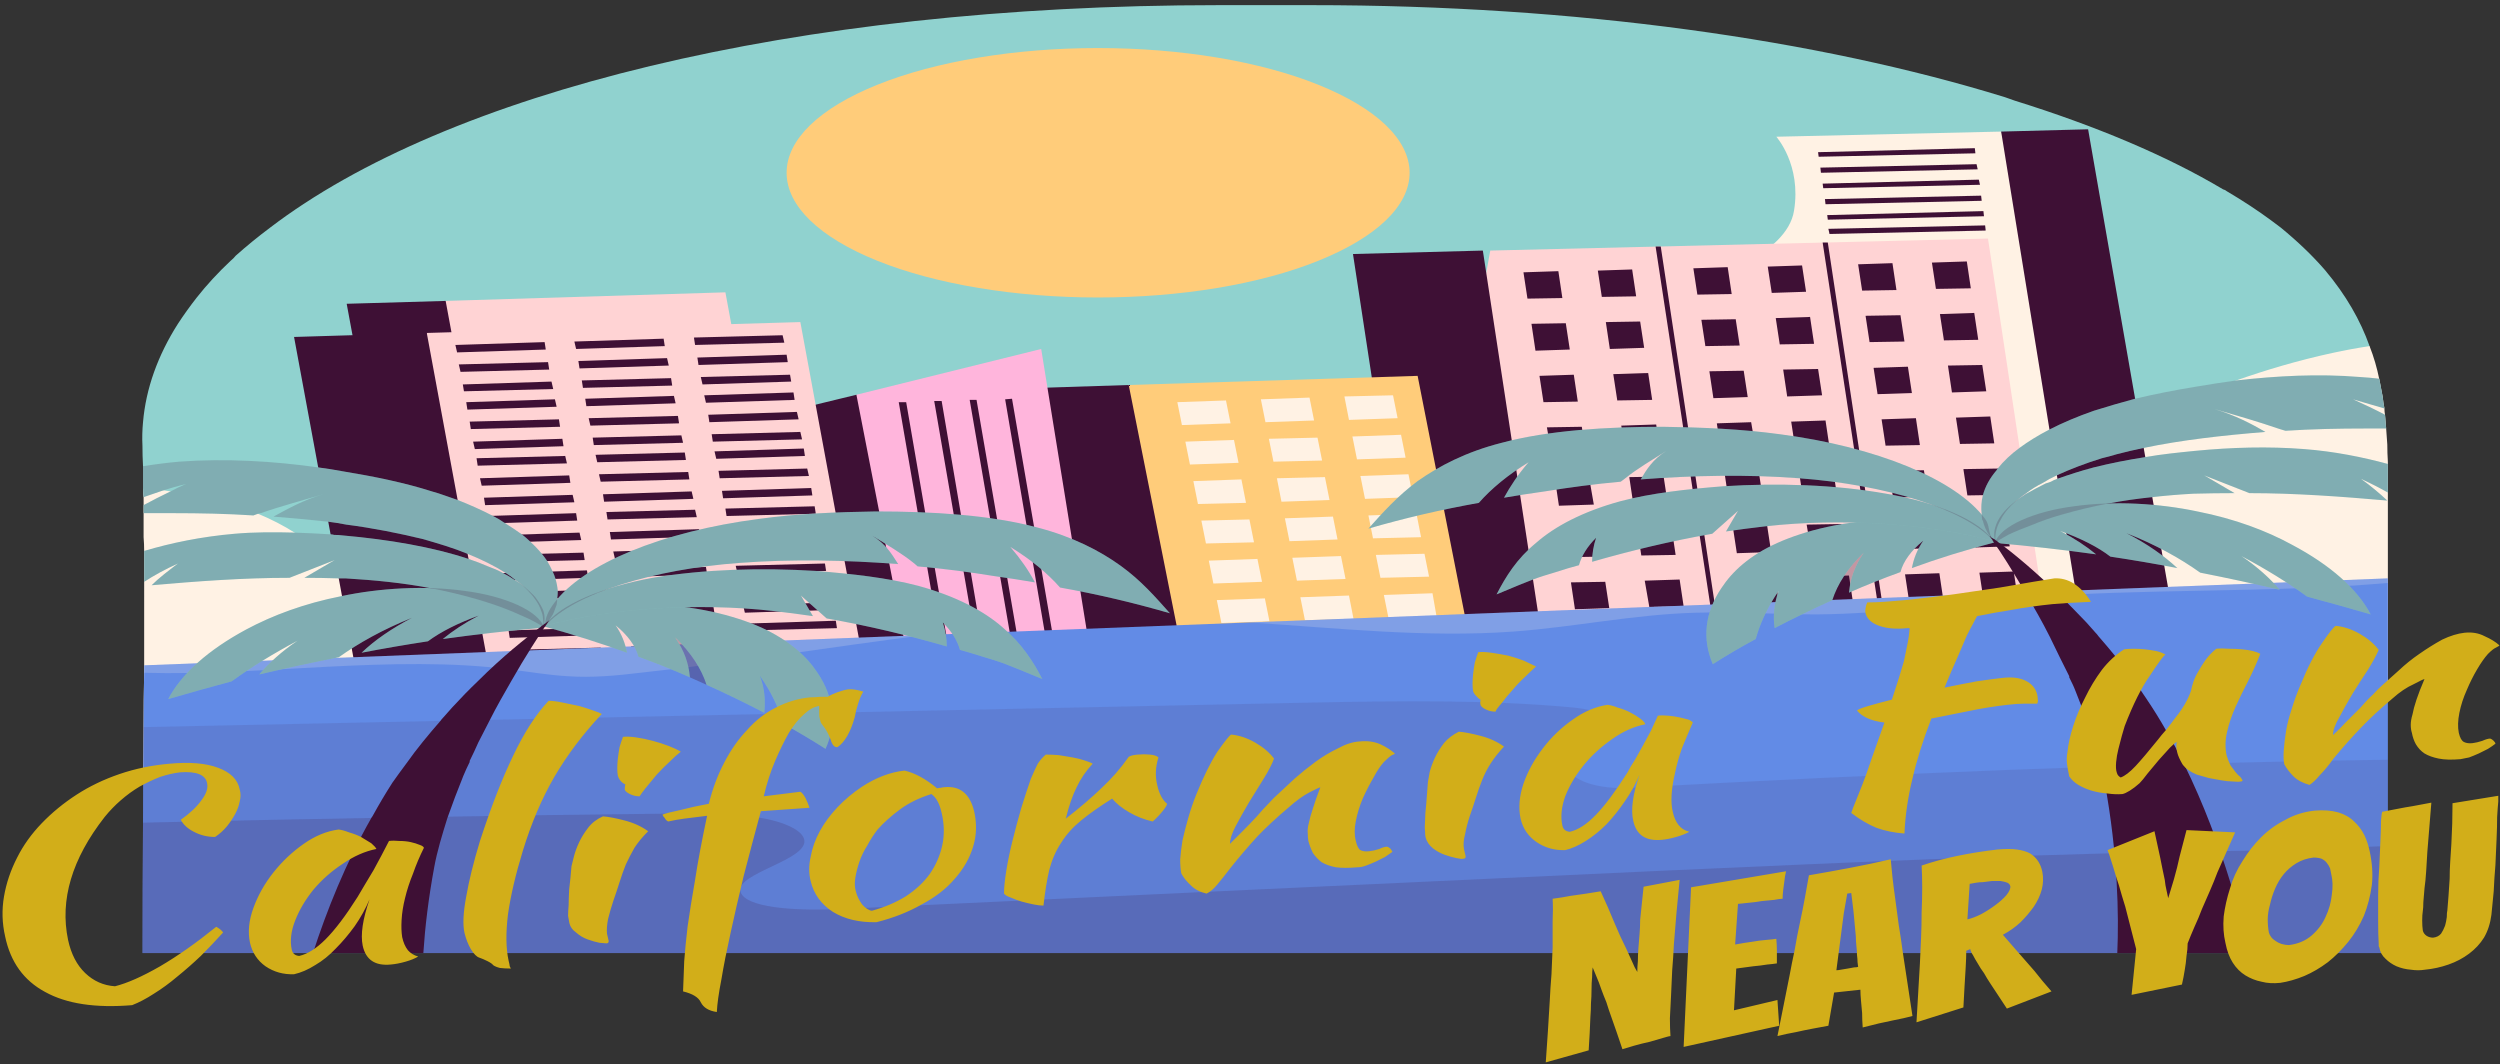
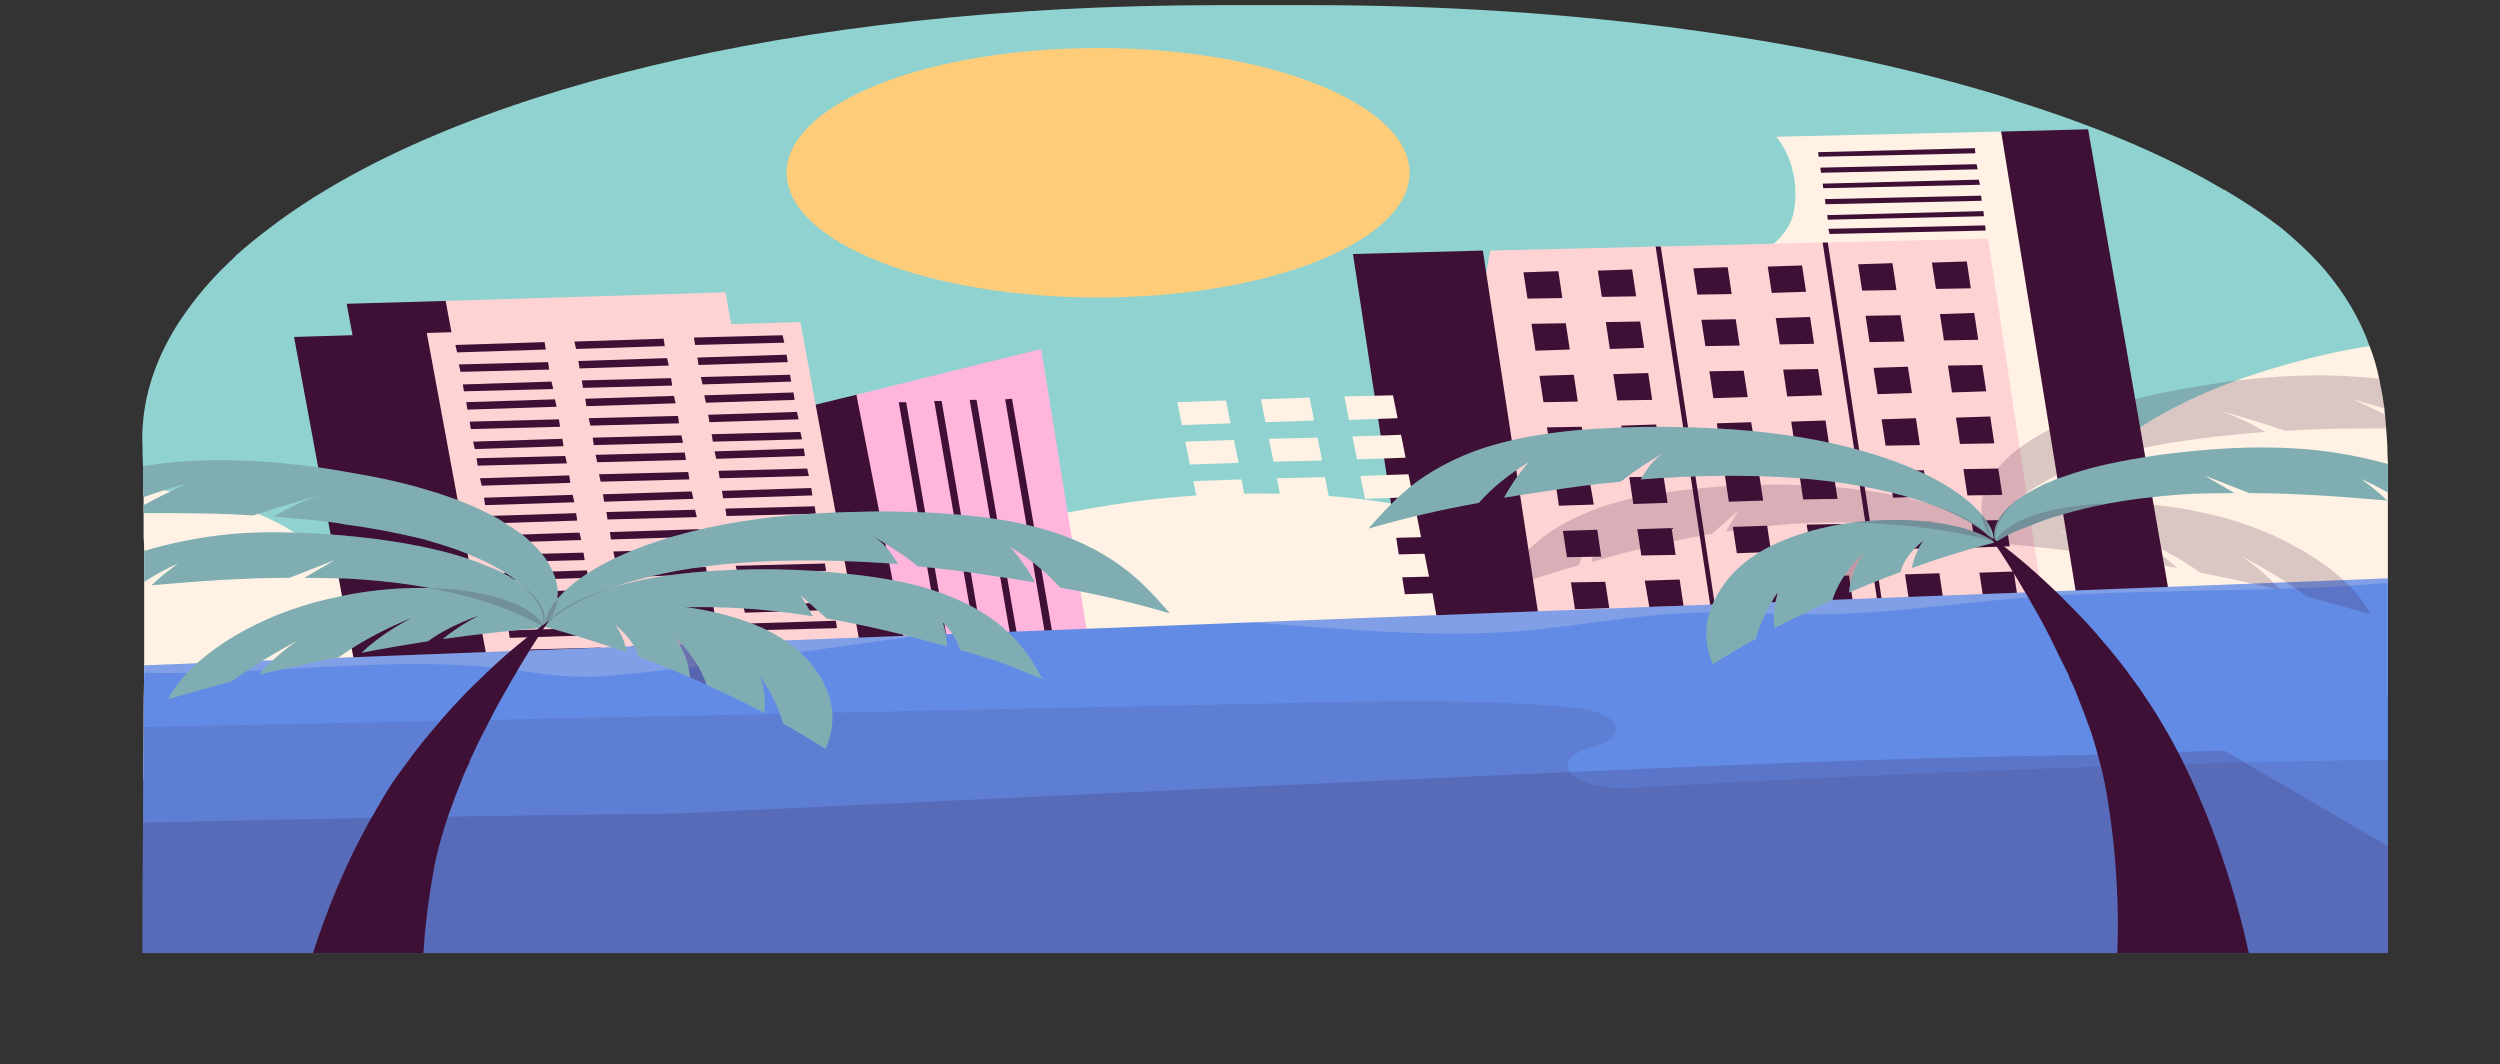
<svg xmlns="http://www.w3.org/2000/svg" width="437" height="186" version="1.2">
  <rect width="100%" height="100%" fill="#333333" stroke="none" />
  <style>.s0{fill:#90d2cf}.s1{fill:#fff2e4}.s2{fill:#ffcc7a}.s3{fill:#3e1035}.s4{fill:#ffd3d4}.s10,.s11,.s9{opacity:.19;fill:#fff2e4}.s10,.s11{fill:#3e1035}.s11{opacity:.31}.s12{fill:#d2ae19}</style>
  <path d="m59.3 154.4 344.2 2.6 10.7-96.5c-1.6-4.5-4.1-8.9-7.8-13.3q-3.2-3.7-7.7-7.4l-1.6-1.2q-3.5-2.6-7.9-5.2-.2-.2-.6-.3c-9.9-5.9-22.3-11.1-36.4-15.5q-.9-.3-1.7-.6C317.8 6.9 275.5.9 229.3.9H213C138.4.9 78 16.3 47.2 39.8q-3.2 2.4-6 4.9-.4.5-.9.9-3.3 3.1-5.9 6.4-1.8 2.3-3.3 4.6c-3.5 5.5-5.6 11.3-6.1 17.2q-.2 2.1-.1 4.1 0 1.8.1 3.6z" class="s0" />
  <path d="M417.4 86.1v35.8c-12.2 2.7-25.1 4.9-38.3 6.7q-6.4.8-12.9 1.6l-10.6 1.2c-25.7 2.6-51.9 4.1-78.1 5.4q-11.2.6-22.3 1.2c-40 2.1-80 4.5-120.2 5.4-12.5.2-24.9.4-37.4.3-6.4-.1-13-.2-19.5-.5q-3.7-.1-7.4-.3l-5.6-.4c-14.6-1-28.6-3-40.1-6.3q.1-4.6.1-9.1 0-4.8.1-9.5V96.3q0-1.2-.1-2.4v-7q-.1-.7-.1-1.5 1.8.1 3.6.3l1.2.2q1.7.2 3.4.5c4.5.8 8.5 2 11.9 3.4 2.4 1 4.5 2.1 6.4 3.3q2.9 1.7 5.1 3.6.3-1.4 1.3-2.6V94l.5-.5q.9-1 2.1-1.8c3.4-2.5 8.7-4.5 15-5.8q2-.4 4.1-.8 2.2-.3 4.5-.5l1.6-.2c4.7-.3 9.4-.4 14-.1 5 .3 10 .9 14.6 1.8q2.7.5 5.2 1.2c2.6.6 5.1 1.4 7.4 2.2l.6.2q.6.2 1.3.5 1 .3 2 .8 1.4.6 2.7 1.2 1.3.6 2.4 1.2 1.9 1 3.5 2 1 .7 1.9 1.3.5.3.9.7.4.3.8.5.3.3.7.6.3.2.6.5.6.5 1.2 1.1 1.7 1.5 3.1 3.2.8.9 1.5 1.9 2.1-2.1 5-3.9.3-.3.7-.6 1.9-1.1 4-2.2l2-1 1.2-.6q2.2-1 4.6-1.9l1.2-.4q2.2-.9 4.7-1.6.5-.2 1.1-.4 1.9-.5 3.9-1.1.4-.1.9-.2.6-.2 1.2-.3l2.2-.6 3.8-.8c4.7-.9 9.6-1.7 14.7-2.3q3.8-.4 7.8-.7 4.2-.2 8.4-.3 2.4-.1 4.8 0h1.4q4.3.1 8.6.4c3.7.3 7.4.7 10.8 1.3h.2q3.8.7 7.2 1.5 1.1.3 2.1.6c6.3 1.7 11.2 4.1 13.6 7q.5.6.8 1.2.2-.3.4-.7v-.1q.9-2.1 3-4.1c1.8-1.8 4.2-3.6 7.2-5.1q.4-.3.9-.5 2.9-1.5 6.5-2.8 1.9-.7 4-1.3.6-.2 1.3-.4 2.4-.7 5-1.3l.8-.2q3.8-.8 7.9-1.4.8-.1 1.5-.2c6.1-.7 12.4-1 18.7-.9q.4.1.9.1 1.2 0 2.5.1c7 .3 13.8 1.1 20 2.4q.7.1 1.4.3h.3q2.3.6 4.5 1.2 1.7.4 3.3 1 .2 0 .5.1 1.2.4 2.3.9 1.5.5 2.9 1.1 1.2-2.4 3.2-4.8l1.4-1.6q2.8-2.8 6.7-5.4c4.6-3 10.3-5.8 16.8-8.2 5.1-1.8 10.8-3.5 16.8-4.8q3.2-.7 6.5-1.2 1.1 2.8 1.7 5.8.3 1.5.6 3.1.1 1 .3 2 0 .6.1 1.1l.2 2.4.2 2.8q0 1.5.1 3v5.4z" class="s1" />
  <path d="M137.5 30.2c0 5.8 5.7 11.3 15.9 15.4s24.1 6.4 38.5 6.4c14.5 0 28.3-2.3 38.5-6.4 10.2-4.1 16-9.6 16-15.4 0-5.8-5.8-11.3-16-15.4s-24-6.4-38.5-6.4c-14.4 0-28.3 2.3-38.5 6.4-10.2 4.1-15.9 9.6-15.9 15.4z" class="s2" />
  <path d="m379.9 108-16.3.1-54.3.6-11.1-59.8s14.2-4.2 15.4-12.1c1.3-8-3.1-12.9-3.1-12.9l39.3-.9z" class="s1" />
  <path d="m379.9 108-16.3.1L349.8 23l15.2-.4zM317.8 26.6l27.4-.7.1.9-27.4.6zM318.2 29.3l27.3-.6.2.9-27.4.6zM318.6 32.1l27.3-.7.2.9-27.4.6zM319 34.8l27.3-.6.1.9-27.3.6zM319.4 37.6l27.3-.7.1.9-27.3.6zM319.6 40l27.4-.6.1.9-27.3.6zM320 42.8l27.4-.6.1.9-27.3.6zM320.4 45.6l27.4-.7.1.9-27.3.6zM320.8 48.3l27.4-.6.1.9-27.4.6zM321.2 51.1l27.4-.7.1.9-27.4.6z" class="s3" />
  <path d="m347.5 41.7 10.8 71.5-110.9 2.7 13.1-72.1z" class="s4" />
  <path d="M289.4 43.1h.9l10.8 71.5h-.8zM318.6 42.4h.9l10.8 71.5h-.8zM236.5 44.4l22.7-.6 10.9 71.5-22.7.6zM266.3 47.6l6.1-.2.7 4.7-6.1.1zM279.3 47.3l6-.2.7 4.7-6 .1zM267.7 56.6l6-.1.7 4.6-6 .2zM280.7 56.3l6-.1.7 4.6-6 .2zM269.1 65.7l6-.2.7 4.7-6 .1zM282 65.4l6.1-.2.7 4.7-6.1.1zM270.4 74.7l6.1-.1.7 4.6-6 .1zM283.4 74.4l6.1-.2.7 4.7-6.1.1zM271.8 83.7l6-.1.8 4.6-6.1.2zM284.8 83.4l6-.1.7 4.6-6 .2zM273.2 92.8l6-.2.7 4.7-6 .1zM286.2 92.5l6-.2.7 4.7-6 .1zM274.6 101.8l6-.1.7 4.6-6 .2zM287.5 101.5l6.1-.2.7 4.7-6 .1zM296 46.9l6-.2.7 4.7-6 .1zM309 46.6l6-.2.7 4.6-6 .2zM297.4 55.9l6-.1.7 4.6-6 .1zM310.4 55.6l6-.2.7 4.7-6 .1zM298.8 64.9l6-.1.7 4.6-6 .2zM311.7 64.6l6.1-.1.7 4.6-6.1.2zM300.1 74l6-.2.8 4.7-6.1.1zM313.1 73.7l6-.2.7 4.7-6 .1zM301.5 83l6-.1.7 4.6-6 .2zM314.5 82.7l6-.1.7 4.6-6 .1zM302.9 92.1l6-.2.7 4.6-6 .2zM315.8 91.7l6.1-.1.7 4.6-6 .2zM304.2 101.1l6.1-.2.7 4.7-6.1.1zM317.2 100.8l6-.2.7 4.7-6 .1zM324.8 46.2l6-.2.7 4.7-6 .1zM337.7 45.9l6.1-.2.7 4.7-6.1.1zM326.1 55.2l6.1-.1.7 4.6-6.1.1zM339.1 54.9l6-.2.7 4.7-6 .1zM327.5 64.3l6-.2.7 4.6-6 .2zM340.5 63.9l6-.1.7 4.6-6 .2zM328.9 73.3l6-.2.7 4.7-6 .1zM341.9 73l6-.2.7 4.7-6 .1zM330.2 82.3l6.1-.1.7 4.6-6.1.2zM343.2 82l6.1-.1.7 4.6-6.1.1zM331.6 91.4l6-.2.7 4.6-6 .2zM344.6 91l6-.1.7 4.6-6 .2zM333 100.4l6-.2.7 4.7-6 .1zM346 100.1l6-.2.7 4.7-6 .1z" class="s3" />
-   <path d="m257.2 113.4-69.4 2.2 9.4-48.3 50.6-1.6z" class="s2" />
-   <path d="m178.4 67.9 18.9-.6 9.5 47.7-19 .6z" class="s3" />
  <path d="m205.8 70.3 8.5-.3.8 4-8.5.3zM220.4 69.8l8.5-.3.8 4-8.5.3zM235 69.3l8.5-.2.8 4-8.5.3zM207.2 77.2l8.5-.3.8 4-8.5.3zM221.8 76.7l8.5-.2.8 4-8.5.2zM236.4 76.3l8.5-.3.8 4-8.5.3zM208.6 84.1l8.4-.3.8 4.1-8.4.2zM223.2 83.6l8.4-.2.8 4-8.4.3zM237.8 83.2l8.4-.3.8 4-8.4.3zM210 91l8.4-.2.8 4-8.4.2zM224.6 90.6l8.4-.3.8 4-8.4.3zM239.2 90.1l8.4-.3.8 4.1-8.4.2zM211.3 98l8.5-.3.8 4-8.5.3zM225.9 97.5l8.5-.3.8 4-8.5.3zM240.5 97l8.5-.2.8 4-8.5.2zM212.7 104.9l8.4-.3.8 4-8.4.3zM227.3 104.4l8.5-.3.8 4.1-8.5.2zM241.9 104l8.5-.3.7 4-8.4.3z" class="s1" />
  <path d="m190.8 115.4-32.1-.2-13.9-.1-3.4-38.9 8.3-7.2 32.3-8z" style="fill:#ffb5dc" />
  <path d="m158.7 115.2-13.9-.1-6.2-43.4 11.1-2.7zM157.1 70.3h1.3l7.1 41.2h-1.3zM163.3 70.1h1.3l7 41.2h-1.2zM169.5 69.9h1.2l7.1 41.2h-1.2zM175.7 69.8l1.2-.1 7.1 41.2-1.3.1z" class="s3" />
  <path d="m128.3 59.2-66.2 2 15.8-8.6 48.9-1.5z" class="s4" />
  <path d="m60.6 53.1 17.3-.5 1.5 8.1-17.3.5z" class="s3" />
  <path d="m151.6 119.5-88.5 2.6 11.5-63.9 65.3-1.9z" class="s4" />
  <path d="m51.4 58.9 23.2-.7 11.7 63.3-23.2.6zM79.6 60.3l15.6-.5.2 1.3-15.5.5zM100.4 59.7l15.6-.5.2 1.3-15.5.5zM121.3 59l15.5-.4.3 1.3-15.6.4zM80.2 63.7l15.6-.4.2 1.3-15.5.4zM101.1 63.1l15.5-.5.3 1.3-15.6.5zM121.9 62.5l15.6-.5.2 1.3-15.6.5zM80.9 67.2l15.5-.5.3 1.3-15.6.4zM101.7 66.5l15.6-.4.2 1.3-15.6.4zM122.5 65.9l15.6-.4.2 1.2-15.5.5zM81.5 70.3l15.5-.5.3 1.3-15.6.5zM102.3 69.7l15.5-.5.3 1.3-15.6.5zM123.1 69.1l15.6-.5.2 1.3-15.5.5zM82.1 73.7l15.6-.4.2 1.3-15.6.4zM102.9 73.1l15.6-.4.2 1.3-15.5.4zM123.8 72.5l15.5-.5.3 1.3-15.6.5zM82.7 77.2l15.6-.5.2 1.3-15.5.5zM103.6 76.5l15.5-.4.3 1.3-15.6.4zM124.4 75.9l15.5-.4.3 1.3-15.6.4zM83.3 80.1l15.5-.4.3 1.3-15.6.4zM104.1 79.5l15.6-.4.2 1.3-15.5.4zM124.9 78.9l15.6-.5.2 1.3-15.5.5zM83.9 83.6l15.6-.5.2 1.3-15.5.5zM104.7 82.9l15.6-.4.2 1.3-15.5.4zM125.6 82.3l15.5-.4.3 1.3-15.6.4zM84.6 87l15.5-.5.3 1.3-15.6.5zM105.4 86.4l15.5-.5.3 1.3-15.6.5zM126.2 85.8l15.6-.5.2 1.3-15.6.5zM85.1 90.2l15.6-.5.2 1.3-15.5.5zM106 89.5l15.5-.4.3 1.3-15.6.4zM126.8 88.9l15.6-.4.2 1.3-15.6.4zM85.8 93.6l15.5-.5.3 1.3-15.6.5zM106.6 93l15.6-.5.2 1.3-15.6.5zM127.4 92.3l15.6-.4.2 1.3-15.5.4zM86.4 97l15.6-.4.2 1.3-15.5.4zM107.2 96.4l15.6-.5.2 1.3-15.5.5zM128.1 95.8l15.5-.5.3 1.3-15.6.5zM87 100.2l15.6-.5.2 1.3-15.6.5zM107.8 99.6l15.6-.5.2 1.3-15.5.5zM128.6 98.9l15.6-.4.2 1.3-15.5.4zM87.6 103.6l15.6-.5.2 1.3-15.5.5zM108.5 103l15.5-.5.3 1.3-15.6.5zM129.3 102.4l15.5-.5.3 1.3-15.6.5zM88.3 107l15.5-.4.3 1.3-15.6.4zM109.1 106.4l15.6-.4.2 1.3-15.6.4zM129.9 105.8l15.6-.5.2 1.3-15.5.5zM88.9 110.2l15.5-.5.3 1.3-15.6.5zM109.7 109.6l15.5-.5.3 1.3-15.6.5zM130.5 109l15.6-.5.2 1.3-15.6.4zM89.5 113.6l15.5-.4.3 1.3-15.6.4zM110.3 113l15.6-.5.2 1.3-15.5.5zM131.1 112.4l15.6-.5.2 1.3-15.5.5zM90.1 117.1l15.6-.5.2 1.3-15.5.5zM111 116.4l15.5-.4.3 1.3-15.6.4zM131.8 115.8l15.5-.4.3 1.3-15.6.4z" class="s3" />
  <path d="M417.4 101.1v65.5H24.9q0-11.4.1-22.8 0-8.3.1-16.7 0-4.8.1-9.5v-1.3l136.5-5.3 56.7-2.2z" style="fill:#628be6" />
  <path d="M417.4 132.8v33.8H24.9q0-11.4.1-22.8 0-8.3.1-16.7l204.5-4.3c15.2-.3 31.1-.5 45.7.9 7.9.8 9.8 5 3.2 6.9q-.2.1-.5.1c-8.1 2.4-2.9 7.6 7.1 7 43.6-2.4 88.3-4.3 132.3-4.9z" style="opacity:.1;fill:#3e1035" />
-   <path d="M417.4 147.9v18.7H24.9q0-11.4.1-22.8 46.6-1.1 93.3-1.6c4.8 0 9.8-.1 14.3.7 4.5.7 8.3 2.4 8 4.4-.6 3.5-13.3 5.7-10.9 9.1 1.8 2.5 10.6 2.8 17.2 2.5q71.9-3.4 143.7-6.7c33.9-1.5 67.9-3.1 102-3.5 3.7-.1 13.9-.5 24.8-.8z" style="opacity:.17;fill:#3e1035" />
+   <path d="M417.4 147.9v18.7H24.9q0-11.4.1-22.8 46.6-1.1 93.3-1.6q71.9-3.4 143.7-6.7c33.9-1.5 67.9-3.1 102-3.5 3.7-.1 13.9-.5 24.8-.8z" style="opacity:.17;fill:#3e1035" />
  <path d="m25.2 116.3 136.5-5.3c-16.6 2.1-33 4.8-49.8 6.6-4.1.5-8.4.9-12.7.6-3.5-.2-6.8-.8-10.2-1.2-20.2-2.6-43.3 1.2-63.8.6v-1.3zM417.4 101.1v.8c-20.4 1.8-43 .9-63.9 2.6-12 1-23.7 2.8-36 2.9-7 0-14-.5-21-.3-11 .3-21.1 2.5-32 3.3-15.2 1.1-30.6-.6-46.1-1.6z" class="s9" />
  <path d="M95.1 109.5q7.6 2.1 14.5 4.6c-.3-1.6-.9-3.2-2-4.8 2.1 1.7 3.5 3.6 4 5.5q4.7 1.7 9 3.6c-.2-2.4-1-4.7-2.6-7 2.8 2.7 4.6 5.5 5.5 8.3q5.3 2.4 10.1 4.9c.2-2.1.1-4.3-.8-6.5q2.9 4.1 4.1 8.4 3.8 2.1 7.4 4.4c2-4.4 1.5-9-1.4-13.3-1.9-2.9-5-5.7-9.8-7.9-4.9-2.2-11.9-3.9-19.3-4-7.4-.2-15.2 1.2-18.7 3.8z" class="s0" />
  <path d="M95.1 109.5q7.6 2.1 14.5 4.6c-.3-1.6-.9-3.2-2-4.8 2.1 1.7 3.5 3.6 4 5.5q4.7 1.7 9 3.6c-.2-2.4-1-4.7-2.6-7 2.8 2.7 4.6 5.5 5.5 8.3q5.3 2.4 10.1 4.9c.2-2.1.1-4.3-.8-6.5q2.9 4.1 4.1 8.4 3.8 2.1 7.4 4.4c2-4.4 1.5-9-1.4-13.3-1.9-2.9-5-5.7-9.8-7.9-4.9-2.2-11.9-3.9-19.3-4-7.4-.2-15.2 1.2-18.7 3.8z" class="s10" />
  <path d="M95.3 109.4c5.1-5.7 19-9.9 33.9-11 9.2-.7 18.6-.5 27.8.2-1.1-1.7-2.1-3.5-4.6-5 2.6 1.6 5.2 3.1 7.3 4.8.1.1.4.3.7.6 4.6.4 9.1 1 13.4 1.7q3.6.5 7.1 1.1c-1.1-2.1-2.5-4.1-4.3-6.2 3.6 2.2 6.5 4.6 8.7 7.1 6.7 1.2 13 2.7 19.2 4.5-2.5-2.8-5-5.7-8.6-8.3-3.6-2.6-8.4-5.1-14.6-6.7-8.2-2.2-18.4-2.8-28.2-2.8-6.9.1-13.9.4-20.4 1.3-17 2.2-30.8 7.9-35.9 14.8-.9 1.2-1.6 2.6-1.5 3.9z" class="s0" />
  <path d="M95.2 109.4c11.5-3.1 26.6-4.1 40-2.6q3.5.4 6.9.9l-2.1-3.6 4.5 4c7.4 1.3 14.4 3 21 4.9q0-2.1-.7-4.2 2.3 2.3 3 4.8 1.8.5 3.7 1.1c4 1.2 3.9 1.2 10.7 4-1.6-3.1-3.6-6.2-6.9-9-3.3-2.9-8.2-5.5-14.8-7.3-5.3-1.4-11.6-2.1-17.9-2.6-9.5-.6-19.6-.3-28.5 1.2-8.8 1.6-16.3 4.7-18.9 8.4zM95.1 109.7q-9.1.8-17.7 2c1.7-1.4 3.8-2.8 6.3-4.1-3.6 1.3-6.6 2.8-8.9 4.5q-5.9.9-11.6 2c2.3-2.2 5.2-4.2 8.8-6.1-5 2-9.3 4.4-12.8 6.9q-7.1 1.4-13.9 3c1.7-2 3.9-4 6.7-5.9q-6.4 3.4-11.5 7.1-5.6 1.5-11.1 3.1c2.3-4.4 7-8.6 13.7-12.2 4.5-2.4 10-4.5 16.6-5.8 6.6-1.4 14.6-1.9 21.6-.9 7 .9 12.9 3.5 13.8 6.4z" class="s0" />
  <path d="M97.5 103.3q0 .7-.1 1.3v.1q0 .5-.1 1-.2.5-.4 1.1-.2.6-.7 1.3-.1.2-.3.5-.1 0-.1.1-.2.3-.5.5l-.3.3v-.3q0-.5-.1-1.1 0-.6-.3-1.3-.3-1-1.1-2.1-.4-.6-1-1.2-.7-.8-1.7-1.6-.3-.2-.7-.5-.8-.7-1.8-1.3c-1.9-1.2-4.1-2.3-6.6-3.3-2.4-1-5.1-1.8-7.9-2.6-4.2-1-8.6-1.9-13.3-2.5q-1.5-.3-3.1-.5-4.7-.5-9.6-.9c2.6-1.4 5.2-2.9 8.7-3.9-3.7 1.1-7.5 2.1-10.9 3.3q-.2 0-.5.1t-.8.3c-4.6-.3-9.3-.4-14-.4h-5.2v-1.4q2.2-1.2 4.7-2.4 1.3-.7 2.7-1.3-2 .5-3.9 1.1-1.8.6-3.5 1.2-.1-.7-.1-1.5v-3.9q3-.5 6.3-.8c8.1-.6 16.5-.1 24.3 1q2.3.3 4.4.7c5.5.9 10.8 2 15.5 3.5q1.1.3 2.2.7 1.2.4 2.3.8 3.3 1.3 6 2.7 1.2.6 2.2 1.3 1.6 1 3 2 .8.6 1.5 1.3 1.1 1 2 2.1.5.6.9 1.2.6 1 1 1.9.3.6.5 1.3.3 1 .4 2.1z" class="s0" />
  <path d="M95.2 108.1q0 .5-.1 1 0 .2-.1.4v.1-.1q-.2 0-.3-.1-1-.6-2.2-1.2-1.3-.6-2.7-1.2-3.1-1.3-6.6-2.3-3.8-1.1-8-1.9c-4.7-.9-9.7-1.4-14.8-1.7h-1.2q-3-.1-6-.1l5.3-3.1-7.9 3.1c-8.1 0-16.1.6-24.1 1.3 1.3-1.3 2.9-2.5 4.6-3.8q-3.3 1.5-5.9 3.2v-5.4c4.7-1.4 10-2.5 15.8-3 3.4-.3 7-.3 10.5-.2q3.2.1 6.3.3.3 0 .6.1.8 0 1.6.1c7.9.7 15.6 2 21.9 4.1q1.8.6 3.4 1.3 1.4.5 2.5 1.1 1.2.6 2.2 1.3.5.3.8.5 1.1.8 1.9 1.6.7.6 1.1 1.2.8 1.1 1.2 2.1.2.7.2 1.3z" class="s0" />
  <path d="M120.6 118.4c-.2-2.4-1-4.7-2.6-7 2.8 2.7 4.6 5.5 5.5 8.3z" class="s11" />
  <path d="M95.3 109.4c5.1-5.7 19-9.9 33.9-11 9.2-.7 18.6-.5 27.8.2-1.1-1.7-2.1-3.5-4.6-5 2.6 1.6 5.2 3.1 7.3 4.8.1.1.4.3.7.6 4.6.4 9.1 1 13.4 1.7q3.6.5 7.1 1.1c-1.1-2.1-2.5-4.1-4.3-6.2 3.6 2.2 6.5 4.6 8.7 7.1 6.7 1.2 13 2.7 19.2 4.5-2.5-2.8-5-5.7-8.6-8.3-3.6-2.6-8.4-5.1-14.6-6.7-8.2-2.2-18.4-2.8-28.2-2.8-6.9.1-13.9.4-20.4 1.3-17 2.2-30.8 7.9-35.9 14.8-.9 1.2-1.6 2.6-1.5 3.9z" class="s10" />
  <path d="M95.2 109.4c11.5-3.1 26.6-4.1 40-2.6q3.5.4 6.9.9l-2.1-3.6 4.5 4c7.4 1.3 14.4 3 21 4.9q0-2.1-.7-4.2 2.3 2.3 3 4.8 1.8.5 3.7 1.1c4 1.2 3.9 1.2 10.7 4-1.6-3.1-3.6-6.2-6.9-9-3.3-2.9-8.2-5.5-14.8-7.3-5.3-1.4-11.6-2.1-17.9-2.6-9.5-.6-19.6-.3-28.5 1.2-8.8 1.6-16.3 4.7-18.9 8.4zM95.1 109.7q-9.1.8-17.7 2c1.7-1.4 3.8-2.8 6.3-4.1-3.6 1.3-6.6 2.8-8.9 4.5q-5.9.9-11.6 2c2.3-2.2 5.2-4.2 8.8-6.1-5 2-9.3 4.4-12.8 6.9q-7.1 1.4-13.9 3c1.7-2 3.9-4 6.7-5.9q-6.4 3.4-11.5 7.1-5.6 1.5-11.1 3.1c2.3-4.4 7-8.6 13.7-12.2 4.5-2.4 10-4.5 16.6-5.8 6.6-1.4 14.6-1.9 21.6-.9 7 .9 12.9 3.5 13.8 6.4z" class="s10" />
  <path d="M97.5 103.3q0 .7-.1 1.3v.1q0 .5-.1 1-.2.5-.4 1.1-.2.6-.7 1.3-.1.2-.3.5-.1 0-.1.1-.2.3-.5.5l-.3.3v-.3q0-.5-.1-1.1 0-.6-.3-1.3-.3-1-1.1-2.1-.4-.6-1-1.2-.7-.8-1.7-1.6-.3-.2-.7-.5-.8-.7-1.8-1.3c-1.9-1.2-4.1-2.3-6.6-3.3-2.4-1-5.1-1.8-7.9-2.6-4.2-1-8.6-1.9-13.3-2.5q-1.5-.3-3.1-.5-4.7-.5-9.6-.9c2.6-1.4 5.2-2.9 8.7-3.9-3.7 1.1-7.5 2.1-10.9 3.3q-.2 0-.5.1t-.8.3c-4.6-.3-9.3-.4-14-.4h-5.2v-1.4q2.2-1.2 4.7-2.4 1.3-.7 2.7-1.3-2 .5-3.9 1.1-1.8.6-3.5 1.2-.1-.7-.1-1.5v-3.9q3-.5 6.3-.8c8.1-.6 16.5-.1 24.3 1q2.3.3 4.4.7c5.5.9 10.8 2 15.5 3.5q1.1.3 2.2.7 1.2.4 2.3.8 3.3 1.3 6 2.7 1.2.6 2.2 1.3 1.6 1 3 2 .8.6 1.5 1.3 1.1 1 2 2.1.5.6.9 1.2.6 1 1 1.9.3.6.5 1.3.3 1 .4 2.1z" class="s10" />
  <path d="M95.2 108.1q0 .5-.1 1 0 .2-.1.4v.1-.1q-.2 0-.3-.1-1-.6-2.2-1.2-1.3-.6-2.7-1.2-3.1-1.3-6.6-2.3-3.8-1.1-8-1.9c-4.7-.9-9.7-1.4-14.8-1.7h-1.2q-3-.1-6-.1l5.3-3.1-7.9 3.1c-8.1 0-16.1.6-24.1 1.3 1.3-1.3 2.9-2.5 4.6-3.8q-3.3 1.5-5.9 3.2v-5.4c4.7-1.4 10-2.5 15.8-3 3.4-.3 7-.3 10.5-.2q3.2.1 6.3.3.3 0 .6.1.8 0 1.6.1c7.9.7 15.6 2 21.9 4.1q1.8.6 3.4 1.3 1.4.5 2.5 1.1 1.2.6 2.2 1.3.5.3.8.5 1.1.8 1.9 1.6.7.6 1.1 1.2.8 1.1 1.2 2.1.2.7.2 1.3z" class="s10" />
  <path d="M96 108.5q-.2.2-.5.7l-.1.1v.1l-.2.2c-1.1 1.7-3.3 5-5.8 9.4-1.2 2.1-2.6 4.5-3.9 7.1q-.9 1.8-1.9 3.7-.7 1.6-1.5 3.2v.2q-.6 1.2-1.1 2.4-1.5 3.7-2.8 7.4c-.9 2.9-1.8 5.8-2.3 8.6-1 5.4-1.6 10.4-1.9 15H54.7c2.4-7.4 5.7-15.7 10.2-23.6q.1-.2.2-.3 1.7-3.1 3.5-5.9 1.2-1.7 2.4-3.3c1.9-2.7 4-5.2 6-7.5q.2-.3.5-.6c.5-.6 1.1-1.2 1.6-1.8q2.2-2.4 4.4-4.5c4.5-4.5 8.5-7.6 10.7-9.3q.3-.2.5-.4.1-.1.2-.1l.1-.1.1-.1q.1-.1.2-.1c.3-.2.4-.4.6-.4v-.1h.1z" class="s3" />
  <path d="M348.7 94.8q-7.7 2-14.5 4.5c.3-1.6.9-3.2 2-4.8-2.1 1.7-3.5 3.6-4 5.5q-4.7 1.7-9 3.6c.2-2.4 1-4.7 2.6-7-2.8 2.7-4.6 5.5-5.5 8.3q-5.3 2.4-10.1 4.9c-.3-2.1-.1-4.3.7-6.5q-2.8 4.1-4 8.4-3.9 2.1-7.5 4.4c-1.9-4.4-1.4-9 1.5-13.3 1.9-2.9 4.9-5.7 9.8-7.9s11.8-3.9 19.3-4c7.4-.2 15.2 1.2 18.7 3.9z" class="s0" />
  <path d="M348.7 94.8q-7.7 2-14.5 4.5c.3-1.6.9-3.2 2-4.8-2.1 1.7-3.5 3.6-4 5.5q-4.7 1.7-9 3.6c.2-2.4 1-4.7 2.6-7-2.8 2.7-4.6 5.5-5.5 8.3q-5.3 2.4-10.1 4.9c-.3-2.1-.1-4.3.7-6.5q-2.8 4.1-4 8.4-3.9 2.1-7.5 4.4c-1.9-4.4-1.4-9 1.5-13.3 1.9-2.9 4.9-5.7 9.8-7.9s11.8-3.9 19.3-4c7.4-.2 15.2 1.2 18.7 3.9z" class="s10" />
  <path d="M348.5 94.6c-5.1-5.7-19.1-9.9-34-11-9.1-.7-18.5-.5-27.7.2 1-1.7 2.1-3.5 4.5-5-2.5 1.6-5.1 3.1-7.2 4.8-.1.1-.4.3-.8.6-4.5.4-9 1-13.3 1.7q-3.6.5-7.1 1.1c1.1-2 2.4-4 4.3-6.2-3.6 2.2-6.5 4.6-8.7 7.1-6.7 1.2-13.1 2.7-19.3 4.5 2.5-2.8 5.1-5.7 8.6-8.3 3.7-2.6 8.4-5.1 14.7-6.7 8.2-2.2 18.4-2.8 28.2-2.8 6.9.1 13.8.4 20.4 1.3 16.9 2.2 30.8 7.9 35.9 14.8.9 1.2 1.6 2.6 1.5 3.9z" class="s0" />
-   <path d="M348.5 94.6c-11.5-3.1-26.6-4.1-39.9-2.6q-3.5.4-6.9.9l2.1-3.6-4.5 4c-7.4 1.3-14.4 3-21 4.9q0-2.1.7-4.2-2.3 2.3-3 4.8-1.9.5-3.7 1.1c-4 1.2-4 1.2-10.7 4 1.6-3.1 3.5-6.2 6.9-9 3.3-2.9 8.2-5.5 14.8-7.3 5.3-1.4 11.5-2.1 17.9-2.6 9.5-.6 19.6-.3 28.5 1.3 8.8 1.5 16.3 4.6 18.8 8.3zM348.7 94.9q9.1.8 17.7 2c-1.7-1.4-3.8-2.8-6.3-4.1 3.6 1.3 6.6 2.8 8.8 4.5q6 .9 11.7 2c-2.4-2.2-5.2-4.2-8.9-6.1 5.1 2 9.4 4.4 12.9 6.9q7.1 1.4 13.9 3c-1.7-2-3.9-4-6.7-5.9q6.4 3.4 11.5 7.1 5.6 1.5 11.1 3.1c-2.3-4.4-7-8.6-13.8-12.2-4.4-2.4-9.9-4.5-16.5-5.8-6.6-1.4-14.6-1.9-21.6-.9-7 .9-12.9 3.5-13.8 6.4z" class="s0" />
-   <path d="M417.1 74.9h-3.6c-4.7 0-9.4.1-14 .4-.6-.2-1.1-.3-1.3-.4-3.5-1.2-7.3-2.3-11.1-3.4 3.6 1.1 6.3 2.5 8.9 4-7.4.6-14.6 1.4-21.3 2.8q-2.4.5-4.7 1.1-1.3.4-2.6.7c-2.9.9-5.5 1.9-7.9 3q-1.3.6-2.4 1.3-1.6.8-2.9 1.8-.6.4-1.2.9-2.3 1.8-3.3 3.8-1 1.7-.9 3.5v.3h-.1q-.1-.2-.2-.3l-.4-.4-.2-.2c-.7-.9-1.1-1.9-1.3-2.8l-.1-.1q-.1-.5-.1-1-.2-1.7.2-3.3.6-2.3 2.4-4.4.1-.2.2-.3 1.5-1.9 3.8-3.6 2.3-1.7 5.2-3.2 3.5-1.8 7.8-3.3 3.5-1.1 7.2-2.1c3.4-.8 6.9-1.5 10.6-2.1q3.5-.6 7.1-1.1c7.1-.8 14.4-1.2 21.6-.6q1.7.1 3.4.3l.6 3.2q.1 1 .3 2-2.7-.8-5.5-1.6c2 .9 3.9 1.8 5.6 2.7l.2 2.4z" class="s0" />
  <path d="M412.7 83.7q2.6 1.9 4.6 3.8c-8-.7-16.1-1.3-24.1-1.3l-7.9-3.1 5.3 3.1q-3.6 0-7.2.1-3.7.2-7.2.6-3.9.4-7.6 1.1-4.2.8-8 1.9-2.9.8-5.5 1.9-2.2.8-4.1 1.7-1 .6-1.9 1.1-.2.1-.3.1v.1l-.1-.1v-.4c-.3-1.1 0-2.3.6-3.4.7-1.3 2-2.6 3.7-3.8l1.2-.8q1.6-.9 3.4-1.8.4-.1.9-.3.5-.3 1.1-.5c2-.7 4.1-1.4 6.4-2 2.8-.7 5.8-1.3 9-1.8 2.8-.5 5.8-.8 8.8-1.1 6.2-.6 12.7-.8 19-.3 5.2.4 10.2 1.4 14.6 2.6v5q-2.1-1.2-4.7-2.4z" class="s0" />
  <path d="M323.2 103.6c.2-2.4 1-4.7 2.6-7-2.8 2.7-4.6 5.5-5.5 8.3z" class="s11" />
  <path d="M348.5 94.6c-5.1-5.7-19.1-9.9-34-11-9.1-.7-18.5-.5-27.7.2 1-1.7 2.1-3.5 4.5-5-2.5 1.6-5.1 3.1-7.2 4.8-.1.1-.4.3-.8.6-4.5.4-9 1-13.3 1.7q-3.6.5-7.1 1.1c1.1-2 2.4-4 4.3-6.2-3.6 2.2-6.5 4.6-8.7 7.1-6.7 1.2-13.1 2.7-19.3 4.5 2.5-2.8 5.1-5.7 8.6-8.3 3.7-2.6 8.4-5.1 14.7-6.7 8.2-2.2 18.4-2.8 28.2-2.8 6.9.1 13.8.4 20.4 1.3 16.9 2.2 30.8 7.9 35.9 14.8.9 1.2.4 2.4 1.5 3.9z" class="s10" />
  <path d="M348.5 94.6c-11.5-3.1-26.6-4.1-39.9-2.6q-3.5.4-6.9.9l2.1-3.6-4.5 4c-7.4 1.3-14.4 3-21 4.9q0-2.1.7-4.2-2.3 2.3-3 4.8-1.9.5-3.7 1.1c-4 1.2-4 1.2-10.7 4 1.6-3.1 3.5-6.2 6.9-9 3.3-2.9 8.2-5.5 14.8-7.3 5.3-1.4 11.5-2.1 17.9-2.6 9.5-.6 19.6-.3 28.5 1.3 8.8 1.5 16.3 4.6 18.8 8.3zM348.7 94.9q9.1.8 17.7 2c-1.7-1.4-3.8-2.8-6.3-4.1 3.6 1.3 6.6 2.8 8.8 4.5q6 .9 11.7 2c-2.4-2.2-5.2-4.2-8.9-6.1 5.1 2 9.4 4.4 12.9 6.9q7.1 1.4 13.9 3c-1.7-2-3.9-4-6.7-5.9q6.4 3.4 11.5 7.1 5.6 1.5 11.1 3.1c-2.3-4.4-7-8.6-13.8-12.2-4.4-2.4-9.9-4.5-16.5-5.8-6.6-1.4-14.6-1.9-21.6-.9-7 .9-12.9 3.5-13.8 6.4z" class="s10" />
  <path d="M417.1 74.9h-3.6c-4.7 0-9.4.1-14 .4-.6-.2-1.1-.3-1.3-.4-3.5-1.2-7.3-2.3-11.1-3.4 3.6 1.1 6.3 2.5 8.9 4-7.4.6-14.6 1.4-21.3 2.8q-2.4.5-4.7 1.1-1.3.4-2.6.7c-2.9.9-5.5 1.9-7.9 3q-1.3.6-2.4 1.3-1.6.8-2.9 1.8-.6.4-1.2.9-2.3 1.8-3.3 3.8-1 1.7-.9 3.5v.3h-.1q-.1-.2-.2-.3l-.4-.4-.2-.2c-.7-.9-1.1-1.9-1.3-2.8l-.1-.1q-.1-.5-.1-1-.2-1.7.2-3.3.6-2.3 2.4-4.4.1-.2.2-.3 1.5-1.9 3.8-3.6 2.3-1.7 5.2-3.2 3.5-1.8 7.8-3.3 3.5-1.1 7.2-2.1c3.4-.8 6.9-1.5 10.6-2.1q3.5-.6 7.1-1.1c7.1-.8 14.4-1.2 21.6-.6q1.7.1 3.4.3l.6 3.2q.1 1 .3 2-2.7-.8-5.5-1.6c2 .9 3.9 1.8 5.6 2.7l.2 2.4z" class="s10" />
  <path d="M412.7 83.7q2.6 1.9 4.6 3.8c-8-.7-16.1-1.3-24.1-1.3l-7.9-3.1 5.3 3.1q-3.6 0-7.2.1-3.7.2-7.2.6-3.9.4-7.6 1.1-4.2.8-8 1.9-2.9.8-5.5 1.9-2.2.8-4.1 1.7-1 .6-1.9 1.1-.2.1-.3.1v.1l-.1-.1v-.4c-.3-1.1 0-2.3.6-3.4.7-1.3 2-2.6 3.7-3.8l1.2-.8q1.6-.9 3.4-1.8.4-.1.9-.3.5-.3 1.1-.5c2-.7 4.1-1.4 6.4-2 2.8-.7 5.8-1.3 9-1.8 2.8-.5 5.8-.8 8.8-1.1 6.2-.6 12.7-.8 19-.3 5.2.4 10.2 1.4 14.6 2.6v5q-2.1-1.2-4.7-2.4z" class="s10" />
  <path d="M370.1 166.6c.3-6.5.1-17.4-2.2-29.8-.6-2.8-1.4-5.7-2.3-8.6q-1.3-3.7-2.8-7.4c-.3-.8-.7-1.6-1.1-2.4v-.2l-1.6-3.2q-.9-1.9-1.8-3.7c-1.3-2.6-2.7-5-3.9-7.1-2.6-4.4-4.7-7.8-5.9-9.4q0-.1-.1-.2 0-.1-.1-.1v-.1q-.4-.5-.5-.7h.1v.1q.1 0 .1.1.2.1.5.3l.2.1q-.1 0 0 0l.1.1.1.1q.1 0 .2.1.2.2.5.4c2.2 1.6 6.1 4.8 10.7 9.3q2.1 2.1 4.4 4.5c.5.6 1.1 1.2 1.6 1.8q.3.3.5.6c2 2.3 4.1 4.8 6 7.5.8 1.1 1.6 2.2 2.3 3.3q1.9 2.8 3.6 5.8.1.2.2.3c8 14.2 12.3 29.7 14.2 38.5h-23z" class="s3" />
-   <path d="M.9 163.7q-.8-3.5-.2-7 .6-3.5 2.3-6.8 1.6-3.2 4.3-6 2.7-2.8 6.1-5 3.4-2.2 7.5-3.6t8.7-1.8q5.3-.5 8.5.7 3.3 1.2 3.8 3.8.3 1 0 2.1-.2 1.1-.8 2.2-.6 1.1-1.4 2.1-.9 1.1-2.1 1.9-2 0-3.7-.9-1.6-.8-2.3-2.1 2.4-1.7 3.6-3.4 1.3-1.7 1-3-.4-2.2-4.7-1.9-1.7.2-3.5.8-1.8.7-3.6 1.7-1.7 1-3.3 2.4-1.5 1.3-2.8 2.9-8.6 11-6.4 21.5.8 3.7 3 5.8 2.2 2.1 5.2 2.3 3.2-.8 7.9-3.5 4.6-2.7 9.8-6.9.9.5 1.2 1-1.9 2.1-3.9 4.1-2 1.9-4.1 3.6-2 1.7-4.1 3-2 1.3-3.8 2-9.6.8-15.2-2.3-5.6-3-7-9.7zM68 147q.8-.1 1.8 0 1.1 0 2 .2.9.2 1.6.5.6.2.7.5-1.1 2.2-1.9 4.5-.9 2.2-1.4 4.3-.5 2-.6 3.8-.1 1.7.1 3 .3 1.4 1 2.3.7.8 1.8 1.1-.8.5-2.2.9-1.4.4-2.6.5-4.1.4-4.9-3.3-.6-2.9 1.2-8.1-1 2.4-2.6 4.7-1.6 2.2-3.3 3.9-1.7 1.8-3.6 2.9-1.9 1.2-3.7 1.6-2.8.1-5-1.4-2.1-1.5-2.7-4.1-.6-2.8.6-6.1t3.5-6.2q2.3-2.9 5.3-5t6.1-2.5q.8.1 1.8.5 1.1.3 2.1.8 1 .6 1.8 1.1.7.6.9 1-3 .6-5.9 2.6-2.9 1.9-5.1 4.5-2.1 2.6-3.2 5.4-1.1 2.8-.6 5.1.2 1 1.3 1.1 2.2-.5 4.6-2.9 2.5-2.5 5.6-7.4.6-1 1.3-2.2.7-1.2 1.5-2.5l1.4-2.6q.7-1.3 1.3-2.5zm13.2 16.1q-.5-2.2.3-6.4.7-4.1 2.4-9.7 2.9-8.9 5.8-14.9 2.9-6.1 6.2-9.6 1 0 2.4.3t2.9.6q1.4.4 2.5.8 1.2.4 1.5.6-4.9 5.2-8.3 11-3.3 5.7-5.5 12.9-1.9 6.2-2.6 11.1-.6 4.9.1 8.1.2.8.2 1l.2.4q-1.1 0-1.9-.1-.8-.2-1.2-.5-.2-.3-1-.7-.8-.4-1.4-.6-.7-.2-1.5-1.5-.7-1.2-1.1-2.8zm18.3-1.9q-.1-.5-.2-1.1 0-.7.1-1.9 0-1.1.1-2.8.2-1.6.4-4 .1-.5.4-1.6.3-1.2.9-2.5.6-1.3 1.6-2.6t2.6-2q1.4.1 3.7.7 2.4.6 4.2 1.9-1.5 1.5-2.4 2.9-.8 1.4-1.5 2.9-.6 1.5-1.1 3.1-.5 1.6-1.1 3.3-.5 1.5-.9 3.1-.3 1.5-.2 2.6.2.9.3 1.3 0 .4-.4.4-.3 0-1.2-.1-1-.2-2.1-.6-1.1-.4-2-1.2-1-.7-1.2-1.8zm9.7-23.2q0-.3.1-.9-.5-.2-.9-.7-.3-.4-.4-.8-.1-.5-.1-1.3t.1-1.7q.1-.9.3-2 .3-1 .6-1.8.9-.1 2.3.1t2.9.6q1.5.4 2.8.9 1.3.5 2.1 1-.8.6-1.9 1.7-1.2 1.1-2.3 2.3-1 1.2-1.9 2.3-.8 1-1.1 1.5-.9 0-1.7-.4-.8-.4-.9-.8zm16.1 38.9q-2.1-.3-2.8-1.7-.6-1.3-3.1-1.9.1-2.6.2-5.3.2-2.7.6-6.1.5-3.5 1.3-8.1.7-4.6 2.1-11.2-2.6.3-4 .5-1.5.2-2.8.5-.4-.2-.6-.6-.3-.3-.4-.6.7-.3 3.1-.8 2.3-.6 5-1.1 1-4 2.7-7.2 1.7-3.3 4-5.7 2.2-2.5 5-3.9 2.9-1.5 6-1.8.9 0 1.8-.1h1.3q.6-.4 1.7-.8t1.9-.5q1-.1 2.6.4-.5.8-.9 2.1-.4 1.2-.6 2.4-1.1 3.9-3 5.2-.8.1-1.2-1.3-.4-1.1-1-2-.4-.5-.6-.8-.2-.3-.3-.9-.1-.3-.1-.7v-1.5q-1.3.2-2.6 1.4-1.4 1.2-2.7 3.3-1.2 2.1-2.4 4.9-1.2 2.8-2 6.2l6.4-.8q.4.2.9 1.1.4.8.7 1.7l-8.5.6q-1.6 5.9-3 11.3-1.3 5.4-2.3 10-1 4.5-1.6 8.1-.7 3.6-.8 5.7zm27.9-15.7q-4.5.1-7.6-1.8-3.1-2-3.9-5.4-.5-2 0-4.2.4-2.3 1.6-4.5 1.2-2.2 3.1-4.2 1.9-2 4.3-3.6 3.7-2.4 7.4-2.8 2.7.6 5.7 3.1.4-.1.7-.1.3-.1.6-.1 4.1-.4 5.2 4.3.7 3.2-.2 6.1-.9 3-3.2 5.6-2.2 2.6-5.8 4.5-3.5 2-7.9 3.1zm.2-16.2q-1 1.3-1.8 2.8-.9 1.4-1.4 2.9-.5 1.5-.7 2.8-.2 1.3.1 2.3.3 1.2 1.1 2.3.9 1 1.7 1.1 3.3-.9 5.9-2.5 2.6-1.7 4.2-3.9 1.6-2.3 2.2-5 .6-2.7-.1-5.7-.3-1.3-.7-2-.4-.8-1.1-1.3-3.2 1-5.5 2.7-2.3 1.7-3.9 3.5zm22.1 11.2q0-1.5.4-4t1.1-5.3q.7-2.8 1.5-5.6.9-2.9 1.7-5.2.7-1.6 1.2-2.6.6-.9 1.4-1.6 1.1 0 2.3.1l2.4.4q1.1.2 2 .5 1 .3 1.5.6-1.7 1.8-2.8 4.1-1.1 2.2-1.9 5.5 3.6-2.8 6.2-5.3 2.7-2.5 4.8-5.5.4-.3 1.6-.4 1.1-.1 2.1 0 1.1.1 1.5.5-.8 2.5-.2 4.9.5 2.2 1.7 3.2 0 .3-.7 1.2-.8 1-1.8 1.9-2.2-.5-4.1-1.6-1.9-1.1-3-2.4-3.2 2-5.4 3.8-2.2 1.8-3.5 3.9-1.4 2.1-2.1 4.8-.6 2.6-1 6.2-.7 0-1.7-.2t-2.1-.5q-1-.3-1.9-.7-.9-.3-1.2-.7zm39.7-27.8q2.1.2 4.2 1.4t3.3 2.8q-.5 1.4-1.8 3.5l-2.6 4.2q-1.3 2.2-2.3 4.1-1 1.9-1 3.1l2.3-2.3q1.2-1.2 2.4-2.5 1.1-1.3 2.1-2.3 1-1.1 1.6-1.6 1.2-1.1 2.9-2.7 1.7-1.5 3.6-2.9 1.9-1.4 4-2.4 2-1.1 3.8-1.2 2-.2 3.6.5 1.5.7 2.5 1.6.1.1-.5.3-.5.3-1.4 1.2-.9 1-1.8 2.7-1 1.7-1.9 3.7-.8 1.9-1.2 3.9-.4 2 0 3.5.3 1.3.8 1.6.6.3 1.5.2.9-.1 1.8-.4.8-.4 1.4-.4.3.1.6.4.2.3.3.5-.6.4-1.3.9l-1.6.8q-.9.4-1.7.7-.8.3-1.5.3-2.3.2-3.8 0-1.5-.3-2.5-.9-.9-.7-1.5-1.6-.5-1-.8-2.1-.1-.6-.1-1.3-.1-.8.2-1.9.2-1 .7-2.5.5-1.6 1.3-3.7-.1 0-1.9.9-1.7.9-3.6 2.6-3.1 2.6-5.5 5.1-2.3 2.5-4.7 5.5-1.3 1.7-2.3 2.9-1 1.2-1.9 1.6-1.7-.4-2.7-1.4-1.1-1-1.7-2.1-.2-1-.2-2.5.1-1.4.4-3.3.4-1.8 1-3.9.6-2.1 1.4-4.1 1.9-4.7 3.7-7.5 1.9-2.7 2.4-3zm34 18q-.1-.4-.1-1.1-.1-.7 0-1.8 0-1.2.2-2.9.1-1.6.3-3.9.1-.6.3-1.7.3-1.2.9-2.5.6-1.3 1.6-2.6 1-1.2 2.6-2 1.4.1 3.7.7 2.4.6 4.2 1.9-1.4 1.5-2.3 2.9-.9 1.4-1.5 2.9t-1.1 3.1q-.5 1.6-1.1 3.3-.5 1.5-.8 3.1-.4 1.5-.2 2.6.2.9.3 1.3 0 .4-.4.4-.3.1-1.2-.1-1-.2-2.1-.6-1.1-.4-2-1.1-1-.8-1.3-1.9zm9.6-23.2q-.1-.3 0-.9-.4-.2-.8-.7-.4-.4-.5-.8-.1-.5-.1-1.3t.1-1.7q.1-.9.3-2 .3-1 .6-1.8.9-.1 2.3.1t2.9.5q1.5.4 2.8.9 1.3.6 2.1 1-.8.7-1.9 1.8-1.2 1.1-2.2 2.3-1.1 1.2-1.9 2.3-.9 1-1.1 1.5-.9 0-1.7-.4-.8-.4-.9-.8zm31 1.9q.8-.1 1.8 0 1.1.1 2 .3.9.2 1.6.4.6.3.7.5-1 2.3-1.9 4.5-.8 2.3-1.2 4.3-.5 2.1-.6 3.8-.1 1.8.2 3 .3 1.4 1 2.3.7.9 1.9 1.2-.9.5-2.3.9t-2.5.5q-4.2.4-5-3.3-.7-2.9 1.1-8.1-1 2.4-2.6 4.7-1.5 2.2-3.2 4-1.7 1.7-3.6 2.9-1.9 1.2-3.6 1.6-2.8.1-5-1.4t-2.8-4.1q-.6-2.8.5-6.1 1.1-3.2 3.4-6.2 2.2-2.9 5.2-5 2.9-2.1 6.1-2.6.8.1 1.8.5 1.1.3 2.1.8t1.8 1.1q.8.6.9 1-3 .6-5.8 2.6-2.9 2-5 4.6-2.1 2.6-3.2 5.4-1 2.8-.5 5.1.2 1 1.3 1.1 2.2-.5 4.6-3 2.4-2.5 5.5-7.4.5-1 1.3-2.2.7-1.2 1.4-2.5l1.4-2.6 1.2-2.6zm60.2-6.6q2.5-.3 4.1.5 1.6.8 2 2.4.1.4.1.8.1.4-.1.8h-2.3q-1.2 0-2.9.2-3.5.4-6.8 1.1-3.4.7-6.5 1.3-2.2 5.7-3.3 10.5-1.2 4.9-1.4 9.6-2.7-.2-4.9-1-2.2-.9-4.4-2.6.3-.9.8-2.1.5-1.2 1.2-3t1.6-4.5q.9-2.6 2.2-6.2-3.4-.4-4.8-2.1.3-.3 2-.8t4.1-1.1q.7-2.1 1.2-3.7t.9-3q.3-1.5.6-2.9t.4-2.9h-.4q-2.9.3-4.9-.4-2-.7-2.4-2.2-.1-.4 0-.9.1-.6.3-1 1.5 0 2.9-.1t3.7-.3q4.9-.5 9.1-1.1 4.1-.6 7.5-1.1 3.4-.6 5.8-1t3.7-.6q1.8-.1 3.4.9 1.7 1.1 3 3.2-2.5.1-4 .2t-2.7.2q-3.9.4-7.1 1-3.2.5-6.1 1.1-.3.5-.7 1.3-.4.7-1.1 2.1l-1.5 3.5q-1 2.2-2.4 5.6 2.9-.6 5.6-1.1 2.7-.4 4.5-.6zm34 16.9q-1.7-.7-2.5-1.8-.7-1.2-.9-2-.3-1.1-.1-1.9-.3.1-1.2 1-.8.9-1.9 2.1l-2 2.4q-.9 1.2-1.4 1.7-.9.8-1.7 1.3-.8.5-1.3.6-1.2.1-2.6-.1-1.4-.1-2.8-.5-1.3-.4-2.3-1-1-.6-1.6-1.5-.3-1.4-.4-2.3-.1-.9.1-2 .2-2 1-4.5t2.1-5q1.2-2.5 2.9-4.8 1.7-2.2 3.9-3.6.7-.1 1.7-.1.9 0 1.9.1 1 .1 2 .3.9.2 1.6.6-.6.5-2.7 3.7-2.2 3.1-4.4 8.8-.2.6-.5 1.7t-.6 2.3q-.3 1.2-.4 2.3-.1 1.2.1 1.8.1.4.3.6.2.2.4.3 1.1-.4 2.6-2 1.4-1.5 3.9-4.6.6-.8 1.5-1.8.8-1 1.6-2.1.9-1.1 1.6-2.3.7-1.2 1.1-2.4.1-.6.4-1.5.3-.9.9-1.9.5-.9 1.2-1.9.8-1.1 1.9-2 1-.1 2.2 0 1.2 0 2.3.1 1.1.1 1.9.3.8.2 1.3.5-.9 2.3-2.1 4.7-1.2 2.3-2.2 4.5-1 2.2-1.5 4.4-.5 2.1-.1 4.1.3 1 .7 1.8.5.7.9 1.2t.8.8q.3.4.4.6 0 .1-.2.2h-.1q-.5.1-1.4 0-.9 0-2-.2l-2.2-.4q-1.1-.3-2.1-.6zm24.3-26q2.1.2 4.2 1.4t3.3 2.8q-.6 1.4-1.9 3.5-1.4 2.1-2.7 4.2-1.3 2.2-2.3 4.1-1.1 1.9-1.1 3.1 1.1-1 2.3-2.3l2.5-2.5q1.1-1.3 2.2-2.3 1-1.1 1.6-1.6 1.2-1.1 2.9-2.6 1.7-1.6 3.6-2.9 2-1.4 4-2.5 2.1-1 3.9-1.2 2-.2 3.5.6 1.6.7 2.6 1.6 0 .1-.6.4-.5.2-1.4 1.1-.9 1-1.9 2.7-1 1.7-1.8 3.6-.9 2-1.3 4t-.1 3.5q.3 1.3.9 1.6.6.3 1.5.2.8-.1 1.7-.4.9-.4 1.4-.4.3.1.6.4.3.3.3.5-.5.4-1.3.9l-1.6.8q-.9.4-1.7.7-.9.2-1.5.3-2.3.2-3.8-.1-1.5-.3-2.5-.9-.9-.6-1.5-1.6-.5-.9-.7-2-.2-.6-.2-1.4 0-.8.3-1.8.2-1.1.7-2.6.5-1.5 1.4-3.6-.2 0-1.9.9-1.8.8-3.7 2.5-3.1 2.6-5.5 5.1-2.4 2.5-4.8 5.4-1.3 1.8-2.4 2.9-1 1.2-1.8 1.7-1.8-.5-2.8-1.5-1-1-1.6-2.1-.2-.9-.1-2.4t.4-3.4q.3-1.8 1-3.9.6-2 1.5-4.1 1.9-4.7 3.8-7.4 1.9-2.8 2.4-3zM277.7 183.6l-7.5 2.1q.4-5.5.7-10.8.1-2.2.3-4.6.1-2.4.2-4.7v-4.5q.1-2.2 0-4 1.6-.2 3.1-.5l2.8-.4q1.4-.2 2.5-.4 1.3 2.8 2.4 5.5.5 1.1 1 2.3.6 1.2 1.1 2.3l1 2.2q.4 1 .9 1.8 0-.9.1-1.9 0-1.1.1-2.3.1-1.2.2-2.5.1-1.2.1-2.4.3-2.8.6-5.8l6.3-1.2q-.6 5.9-1 11.2-.1 2.2-.3 4.6-.1 2.3-.2 4.4-.1 2.2-.2 4 0 1.8.1 3.1-.2 0-1.2.3-1.1.3-2.4.7-1.4.3-2.8.7-1.3.4-2 .6-1-3-2-5.8-.4-1.1-.8-2.4-.5-1.2-.9-2.3-.4-1.2-.8-2.1-.4-1-.7-1.7-.1.7-.1 1.7-.1 1-.1 2.2 0 1.2-.1 2.4 0 1.2-.1 2.4-.1 2.8-.3 5.8zm33.3-4.3-16.7 3.7 1.3-27.9 16.6-2.8q-.2.8-.3 1.8-.1.7-.2 1.5t-.1 1.5q-.5 0-1.5.2-1 .1-2.1.2-1.1.2-2.3.3-1.1.1-1.9.2l-.5 7.1q1.6-.3 3.1-.5 1.1-.2 2.3-.3 1.3-.1 1.8-.2.1 1.1.1 2.1v2.2q-.6.1-1.7.2-1.2.2-2.4.3-1.4.2-3 .4l-.4 7.3 7.6-1.8zm20.2-1q-1.3.3-2.8.6l-2.8.7q-.1-1.3-.1-2.5l-.2-2.2q-.1-1.1-.1-1.9l-4.6.5-1 5.8q-1.1.2-2.7.5t-2.9.6q-1.7.3-3.3.7 1.1-5.4 2.1-10.5.4-2.2.9-4.5.4-2.4.9-4.7.5-2.3.9-4.5t.7-3.9q3.5-.6 7.2-1.3 3.7-.7 7.1-1.5.1 1.2.3 3.1.2 1.8.5 3.9.3 2.2.6 4.5.4 2.4.7 4.7.8 5.3 1.7 11.2-1.5.4-3.1.7zm-8.9-18.7-1.3 10q.3 0 .8-.1l1.2-.2q.6-.1 1.1-.2.5 0 .7-.1 0-.2-.1-.8 0-.5-.1-1.3 0-.7-.1-1.5-.1-.9-.1-1.7-.2-2-.4-4.3l-.4-3.3-.7.1zm20.9 16.5-8.2 2.6q.3-5.3.6-10.3.1-2.1.2-4.4.1-2.3.1-4.5.1-2.3.1-4.4 0-2.1-.1-3.8 2.9-1 6.3-1.7t6.9-1.1q2.1-.2 3.5 0t2.3.7q.9.6 1.4 1.4.5.8.7 1.8.3 1.5-.1 3.1-.4 1.5-1.4 3-1 1.4-2.3 2.7-1.4 1.3-3.1 2.2 1.2 1.4 2.7 3.1 1.5 1.7 2.8 3.2 1.4 1.8 3 3.6l-7.8 3q-1.6-2.4-2.9-4.4-.6-.9-1.1-1.8-.6-.8-1.1-1.7-.5-.8-.8-1.4-.4-.6-.5-1.1l-.7.3q0 1.2-.1 2.9t-.2 3.3q-.1 1.8-.2 3.7zm1.1-21.6-.4 6.2q1-.2 2.4-.9 1.3-.7 2.5-1.6 1.1-.8 1.9-1.7.8-1 .7-1.6-.1-.4-.5-.6-.5-.2-1.2-.3h-1.5l-1.6.2q-.6 0-1.2.1t-1.1.2zm37.1 17.6-8.8 1.8.8-8q-.4-1.6-.9-3.5t-1-3.9q-.6-1.9-1.1-3.7-.6-1.8-1-3.2-.4-1.3-.7-2.2l-.3-.8 8.2-3.3 1 4.6.4 2q.2 1 .4 1.9.1 1 .3 1.8.2.9.3 1.4.4-1.3 1-3.3.6-2.1 1-4 .6-2.2 1.2-4.6l8.5.4q-1.6 3.6-3.1 7-.6 1.6-1.3 3.2l-1.4 3.2q-.6 1.6-1.3 3.1-.7 1.6-1.2 2.9 0 1-.2 2.2-.1 1.3-.3 2.4-.2 1.3-.5 2.6zm32.8-23.4q.7 3.2.4 6-.4 2.9-1.4 5.4-1.1 2.5-2.7 4.5-1.7 2.1-3.6 3.6-2 1.5-4.1 2.4-2.2.9-4.2 1.2-1.8.2-3.3-.2-1.5-.3-2.8-1.1-1.3-.8-2.2-2.2-.9-1.4-1.3-3.5-.5-2.1-.3-4.6.3-2.4 1.1-4.9.7-2.5 2.2-4.8 1.4-2.3 3.2-4.1 1.9-1.9 4.3-3.1 2.3-1.3 5.1-1.6 2.3-.2 4.1.3 1.7.5 2.8 1.6 1.1 1 1.8 2.4.6 1.3.9 2.7zM396.6 163q.1.4.4.8.3.4.8.7.4.3 1 .5.7.2 1.3.2 2.4-.3 4-1.7t2.4-3.2q.9-1.9 1.1-3.9.3-2-.1-3.6l-.2-1q-.2-.5-.6-1-.3-.4-.9-.7-.6-.2-1.4-.2-1.7.2-3 1t-2.2 1.9q-.9 1.1-1.5 2.5t-.9 2.8q-.4 1.4-.4 2.6 0 1.3.2 2.3zm38.9-3.1q-.3 2.3-1.3 4-1 1.6-2.6 2.8-1.6 1.2-3.6 1.9t-4.1.9q-1.2.2-2.5 0-1.3-.1-2.5-.6-1.1-.5-1.9-1.3-.9-.8-1.1-2-.1-.1-.1-.3v-.3q-.1-1.6-.1-3.8v-4.8q0-2.4.2-4.9.1-2.5.2-4.6.1-2 .1-3.4.1-1.3.2-1.6 1.1-.2 2.6-.5t2.8-.5l3.2-.6q-.4 4.8-.7 8.6-.1 1.7-.2 3.3-.1 1.7-.3 3.1-.1 1.4-.2 2.4 0 1-.1 1.6-.1.6-.1 1.6t.1 1.7q.1.6.7 1 .5.3 1.1.3.9-.1 1.4-.7.4-.6.7-1.4.2-.7.3-1.5 0-.8.1-1.2.1-1.1.2-2.5t.2-3q0-1.5.1-3 .1-1.6.2-3.1.2-3.5.2-7.1l8-1.3v1q-.1 1-.2 2.7 0 1.7-.1 3.9-.1 2.1-.2 4.5-.2 2.3-.3 4.6-.2 2.2-.4 4.1z" class="s12" />
</svg>